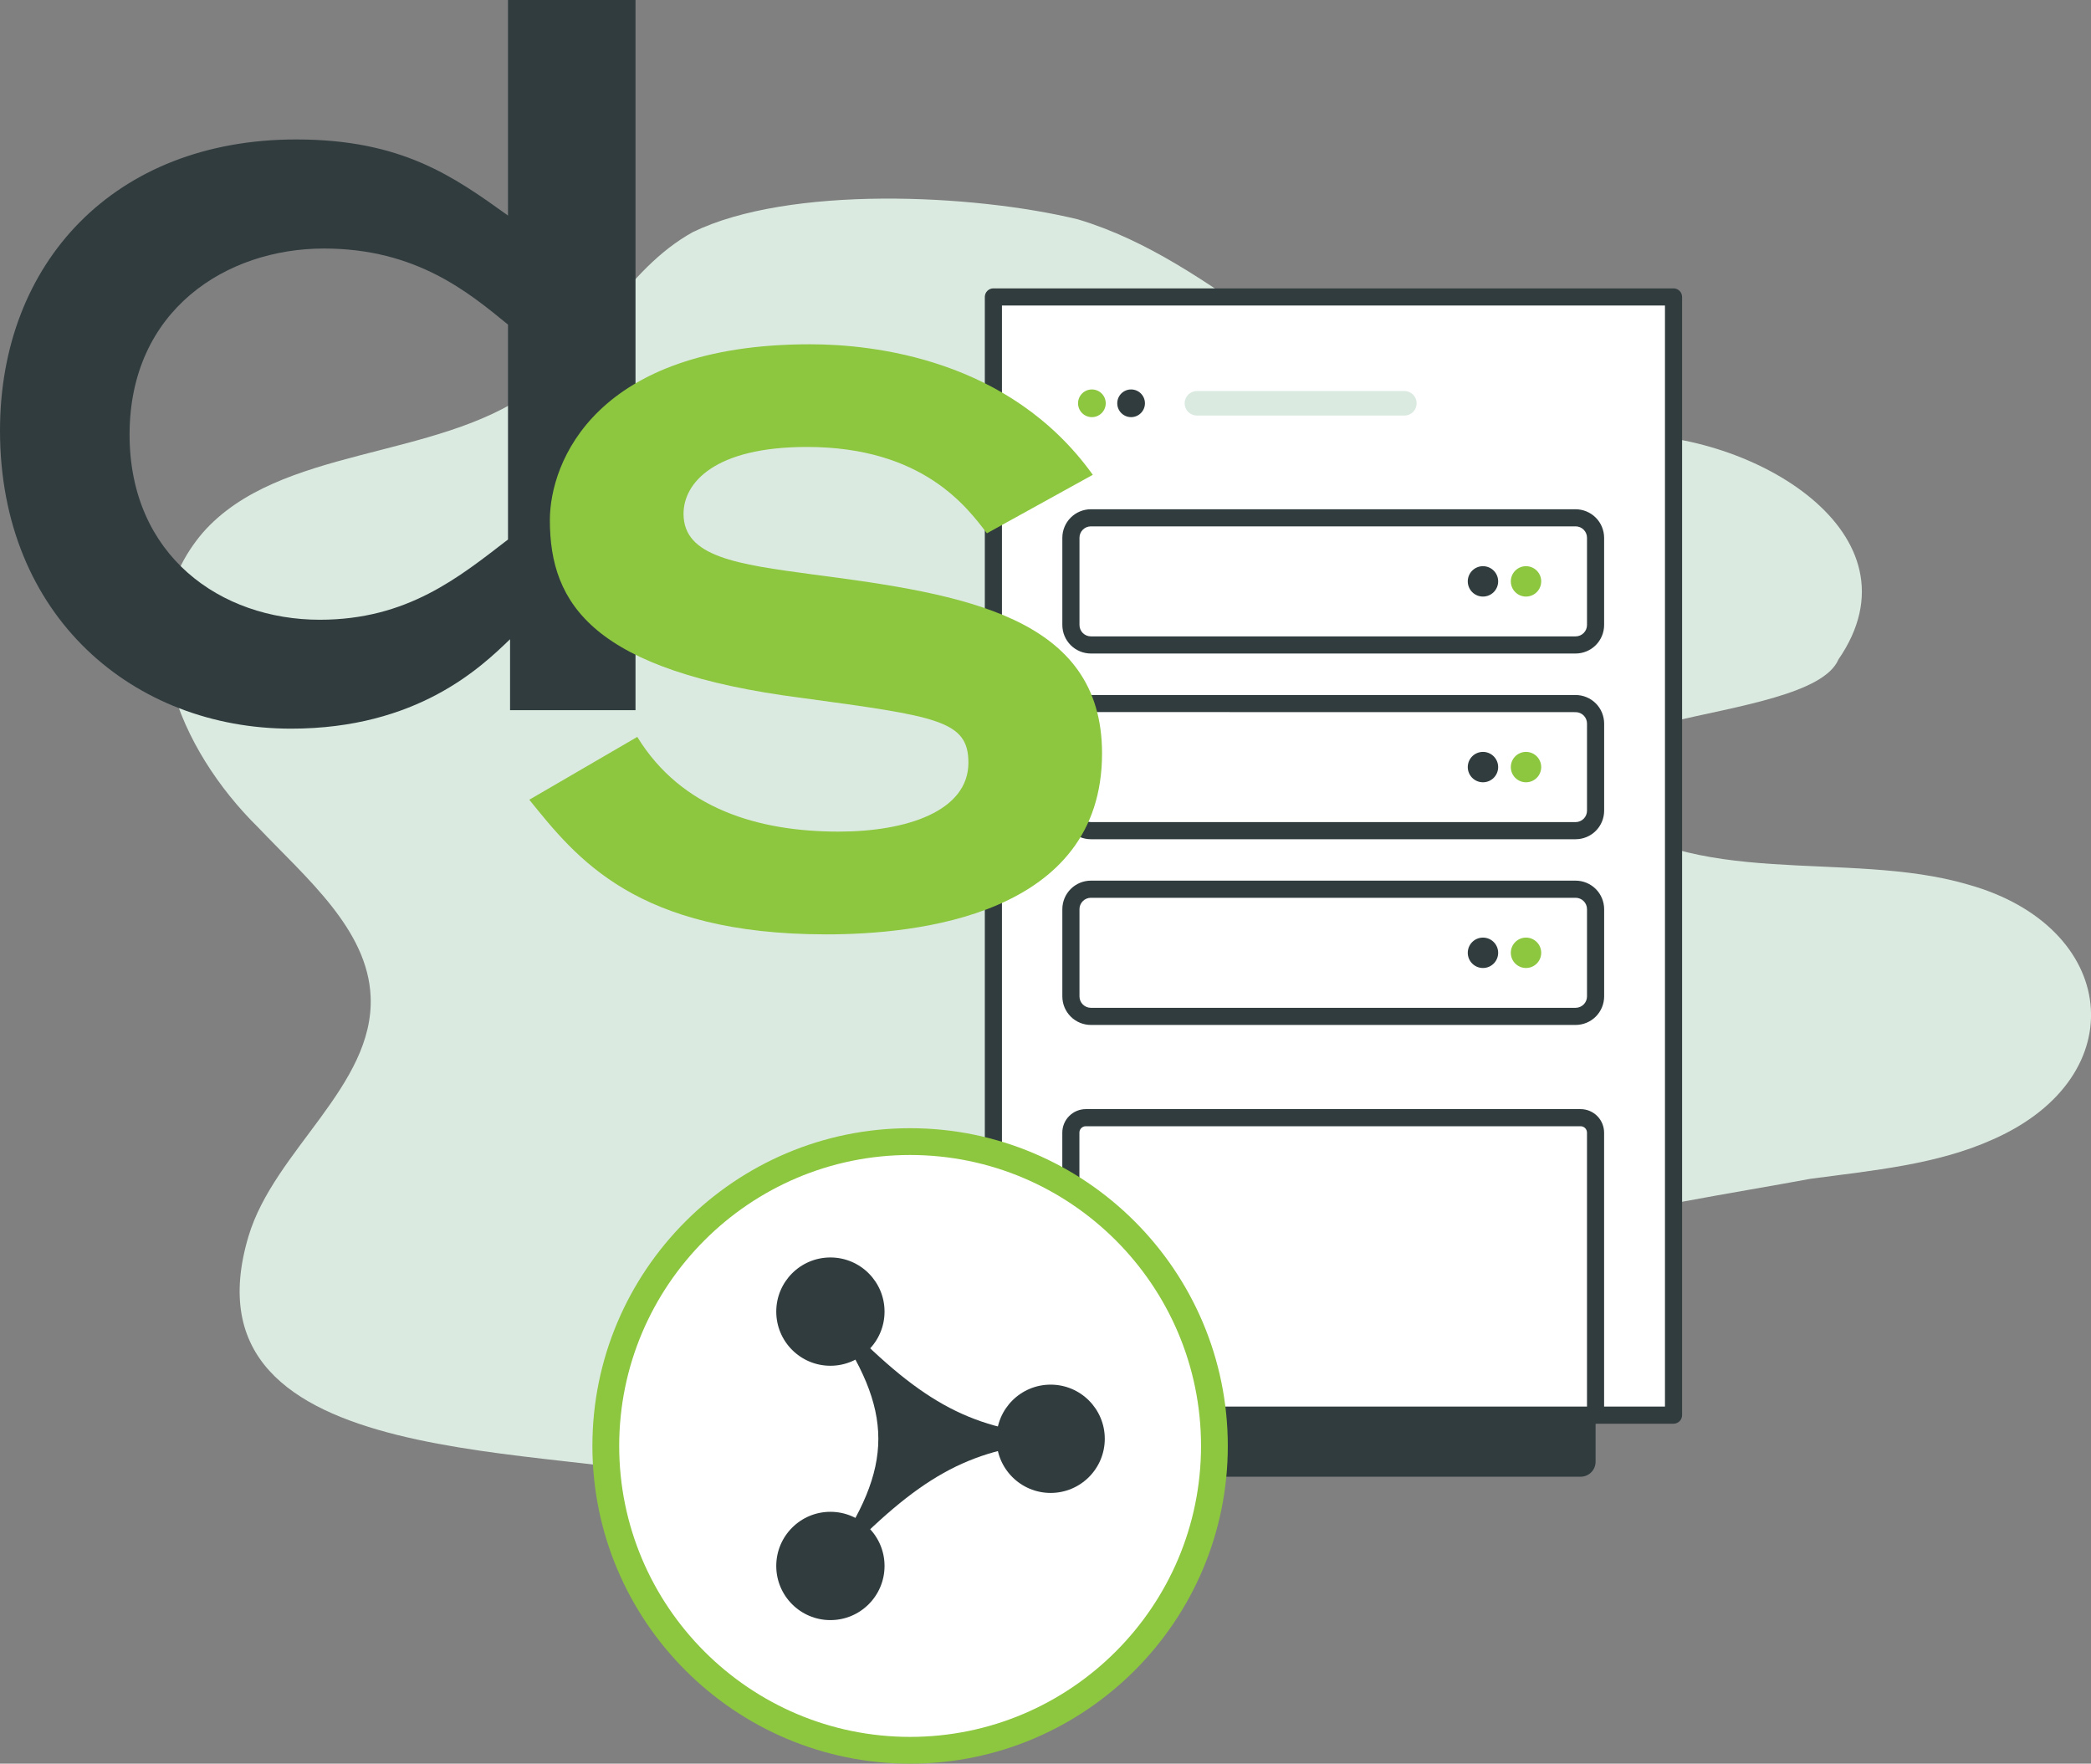
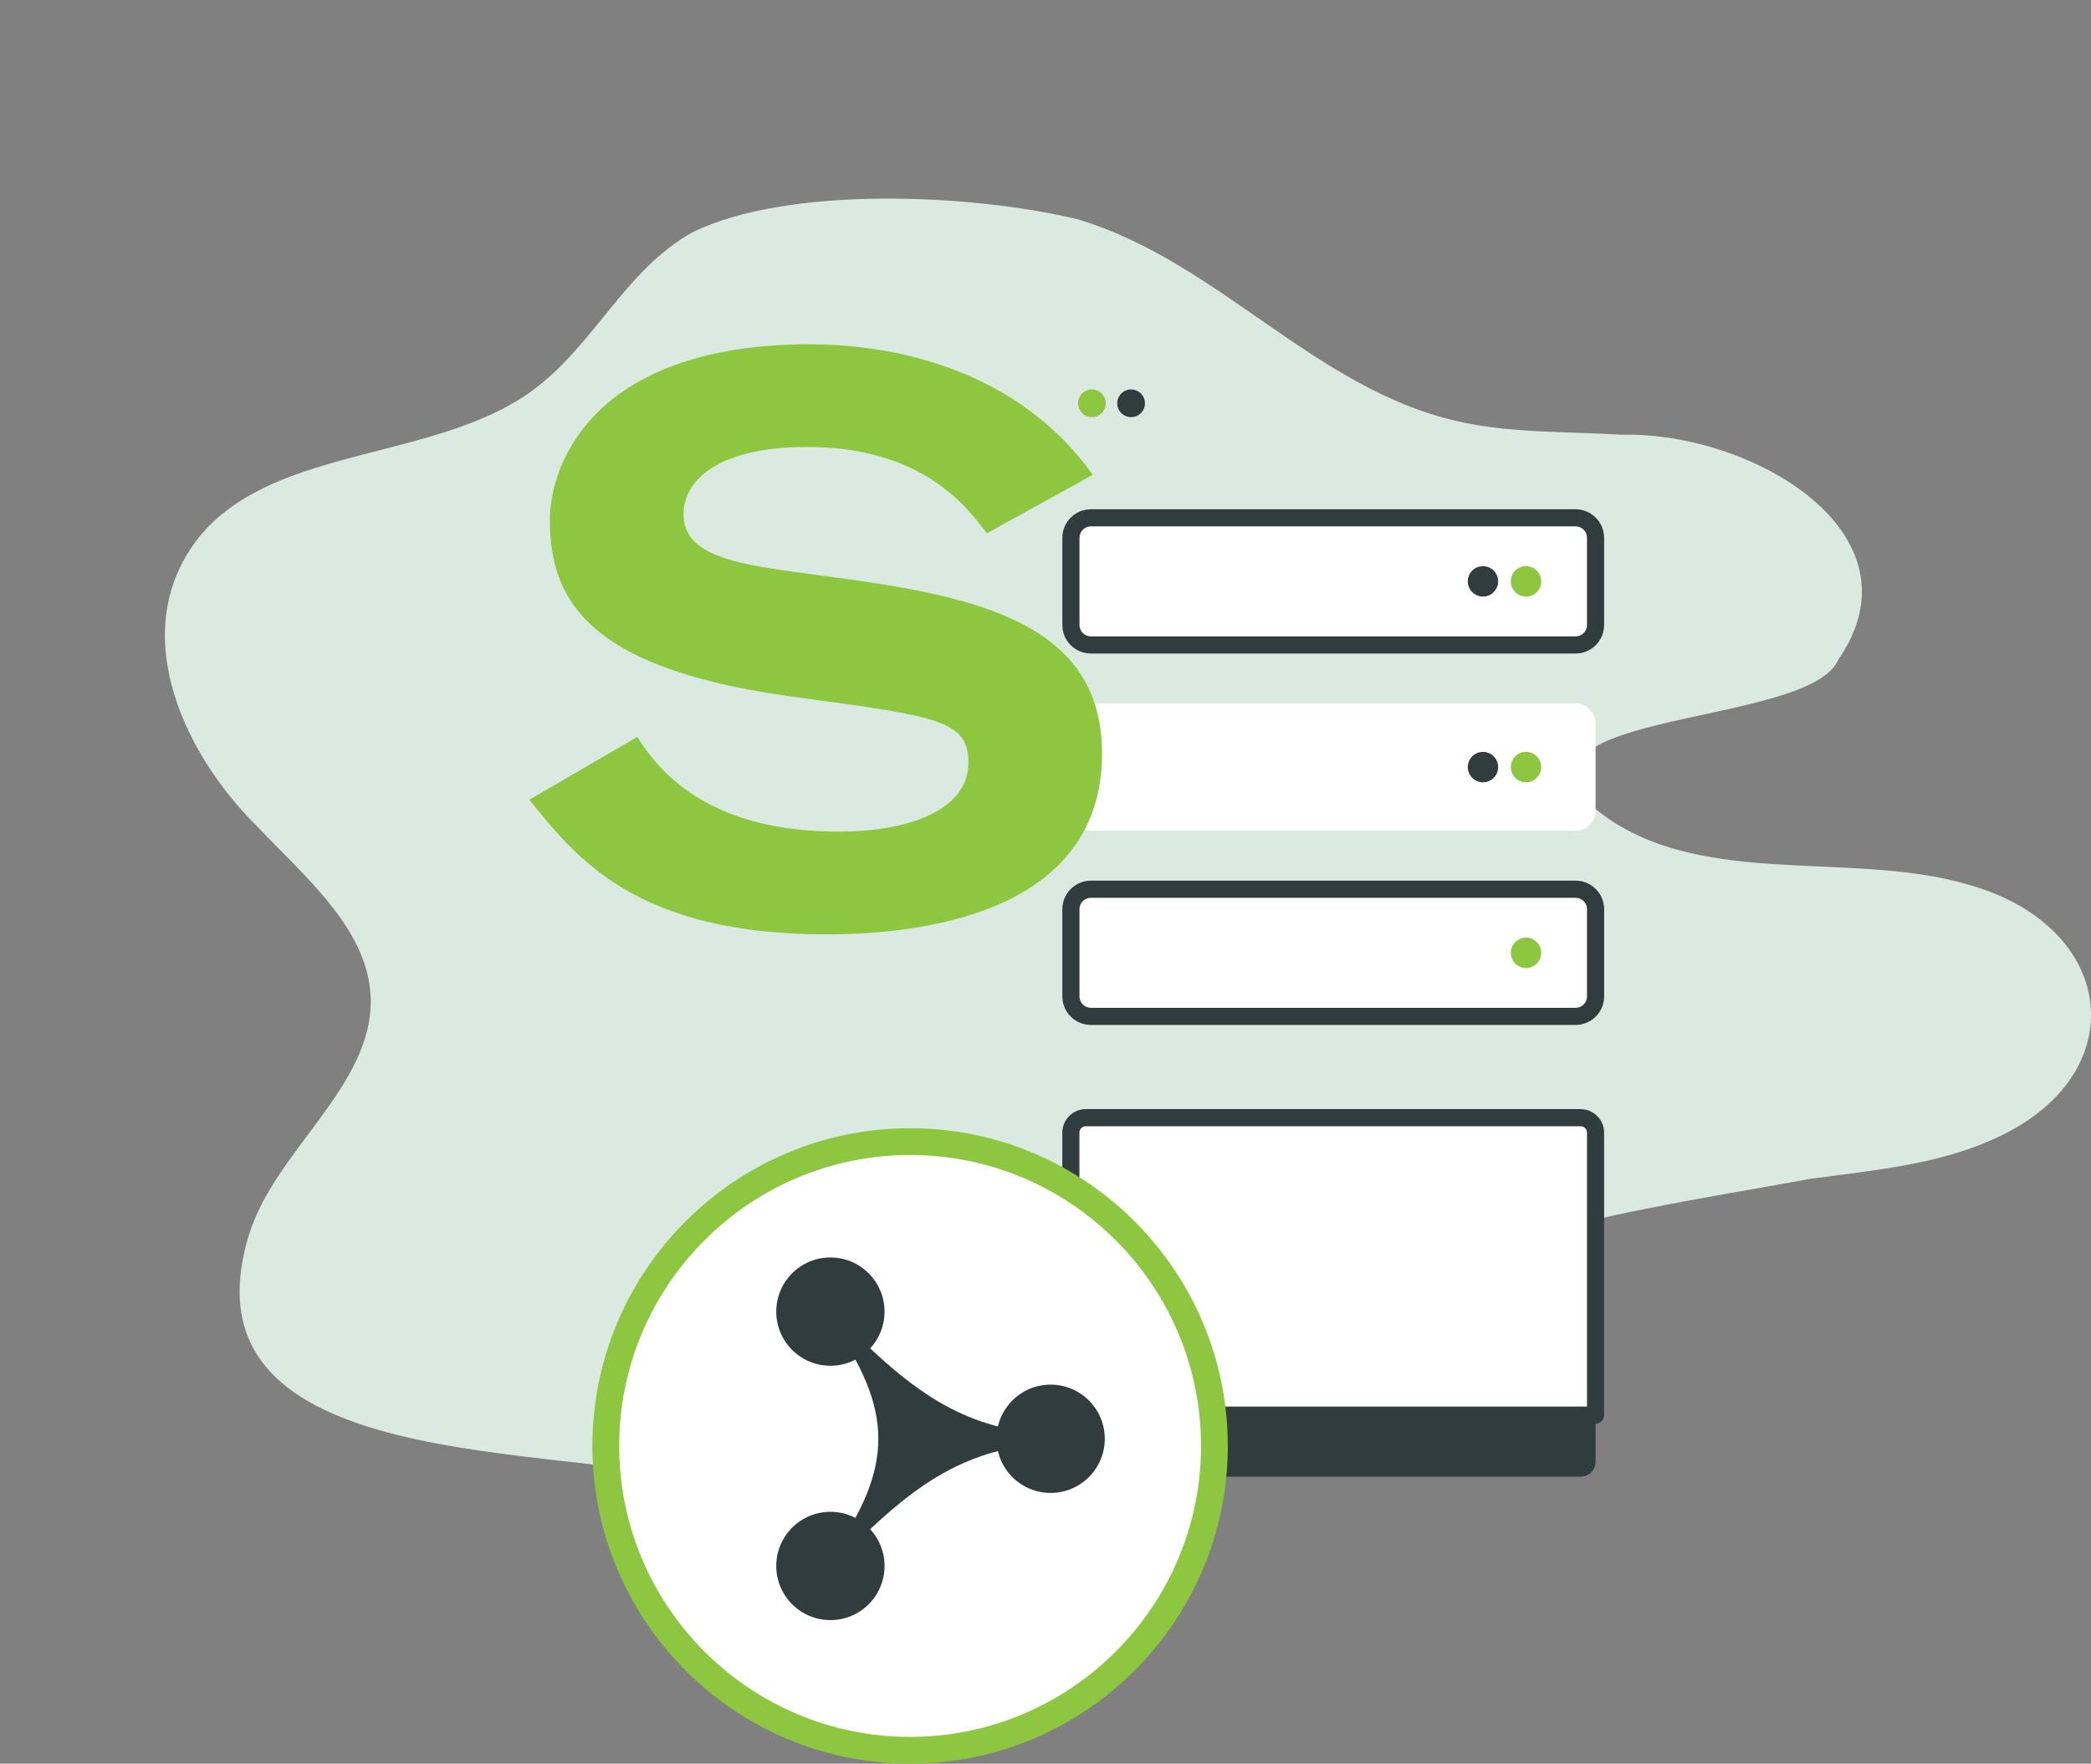
<svg xmlns="http://www.w3.org/2000/svg" width="511" height="431" viewBox="0 0 511 431" fill="none">
  <rect x="0" y="0" width="511" height="431" fill="#808080" stroke="none" />
  <g clip-path="url(#clip0_1623_1304)">
    <path d="M173.076 362.512C233.177 381.494 295.091 392.91 322.1 328.248C348.403 302.009 404.817 295.068 442.421 288.075C457.647 286.025 473.34 284.632 487.088 278.419C521.948 263.002 517.718 226.361 480.86 216.137C451.4 207.506 413.462 217.819 389.116 197.029C366.362 173.412 442.22 177.743 449.276 161.16C470.492 130.391 428.302 105.452 396.142 106.232C382.754 105.408 369.133 105.898 356.128 102.93C321.086 94.938 297.727 63.897 263.44 53.61C237.782 47.389 192.881 45.276 169.322 56.715C152.544 66.018 145.109 84.714 129.687 95.74C106.205 112.527 68.152 109.021 49.562 130.168C30.474 152.529 43.861 183.277 63.027 202.143C74.911 214.644 89.884 227.149 90.575 243.557C91.496 265.309 66.99 281.104 60.725 302.132C43.137 361.086 137.515 352.411 173.076 362.512Z" fill="#DAEAE0" />
    <path d="M261.702 345.829H389.929V357.22C389.929 358.189 389.544 359.119 388.859 359.804C388.173 360.489 387.244 360.874 386.275 360.874H265.356C264.387 360.874 263.457 360.489 262.772 359.804C262.087 359.119 261.702 358.189 261.702 357.22V345.829V345.829Z" fill="#313C3F" />
-     <path d="M408.976 72.566H242.762V345.829H408.976V72.566Z" fill="white" />
-     <path d="M408.98 347.924H242.766C242.211 347.924 241.678 347.703 241.285 347.311C240.892 346.918 240.672 346.385 240.672 345.829V72.566C240.672 72.01 240.892 71.477 241.285 71.085C241.678 70.692 242.211 70.471 242.766 70.471H408.98C409.534 70.472 410.066 70.693 410.458 71.086C410.85 71.478 411.071 72.011 411.071 72.566V345.829C411.071 346.384 410.85 346.917 410.458 347.309C410.066 347.702 409.534 347.923 408.98 347.924V347.924ZM244.857 343.735H406.885V74.66H244.857V343.735Z" fill="#313C3F" />
+     <path d="M408.976 72.566H242.762H408.976V72.566Z" fill="white" />
    <path d="M389.929 345.829H261.702V276.788C261.702 275.819 262.087 274.89 262.772 274.204C263.457 273.519 264.387 273.134 265.356 273.134H386.286C387.255 273.134 388.184 273.519 388.87 274.204C389.555 274.89 389.94 275.819 389.94 276.788V345.829H389.929Z" fill="white" />
    <path d="M389.929 347.924H261.702C261.146 347.923 260.614 347.702 260.222 347.31C259.829 346.917 259.608 346.385 259.607 345.829V276.788C259.609 275.266 260.214 273.807 261.289 272.729C262.364 271.652 263.823 271.044 265.345 271.039H386.264C387.788 271.041 389.249 271.648 390.326 272.725C391.404 273.803 392.01 275.264 392.012 276.788V345.829C392.011 346.383 391.792 346.913 391.402 347.306C391.012 347.698 390.482 347.92 389.929 347.924V347.924ZM263.796 343.735H387.831V276.788C387.831 276.374 387.667 275.977 387.374 275.684C387.082 275.391 386.685 275.226 386.271 275.225H265.345C264.931 275.226 264.534 275.391 264.242 275.684C263.949 275.977 263.785 276.374 263.785 276.788L263.796 343.735Z" fill="#313C3F" />
    <path d="M385.053 217.303H266.578C263.885 217.303 261.702 219.486 261.702 222.179V243.501C261.702 246.194 263.885 248.377 266.578 248.377H385.053C387.746 248.377 389.929 246.194 389.929 243.501V222.179C389.929 219.486 387.746 217.303 385.053 217.303Z" fill="white" />
    <path d="M385.053 250.472H266.589C264.74 250.471 262.967 249.736 261.66 248.429C260.352 247.122 259.617 245.35 259.615 243.501V222.183C259.617 220.334 260.352 218.561 261.659 217.254C262.967 215.946 264.74 215.21 266.589 215.208H385.053C386.901 215.211 388.673 215.947 389.98 217.255C391.287 218.562 392.021 220.335 392.023 222.183V243.501C392.021 245.349 391.286 247.121 389.98 248.428C388.673 249.735 386.901 250.47 385.053 250.472V250.472ZM266.589 219.398C265.85 219.398 265.142 219.691 264.619 220.214C264.097 220.736 263.804 221.444 263.804 222.183V243.501C263.805 244.239 264.098 244.947 264.621 245.468C265.143 245.99 265.851 246.283 266.589 246.283H385.053C385.79 246.282 386.497 245.988 387.019 245.467C387.54 244.945 387.833 244.238 387.834 243.501V222.183C387.834 221.445 387.542 220.737 387.02 220.215C386.499 219.693 385.791 219.399 385.053 219.398H266.589Z" fill="#313C3F" />
    <path d="M372.928 236.556C374.979 236.556 376.642 234.893 376.642 232.842C376.642 230.791 374.979 229.128 372.928 229.128C370.877 229.128 369.214 230.791 369.214 232.842C369.214 234.893 370.877 236.556 372.928 236.556Z" fill="#8DC63F" />
-     <path d="M362.407 236.556C364.458 236.556 366.121 234.893 366.121 232.842C366.121 230.791 364.458 229.128 362.407 229.128C360.356 229.128 358.694 230.791 358.694 232.842C358.694 234.893 360.356 236.556 362.407 236.556Z" fill="#313C3F" />
    <path d="M385.053 171.919H266.578C263.885 171.919 261.702 174.103 261.702 176.796V198.117C261.702 200.81 263.885 202.994 266.578 202.994H385.053C387.746 202.994 389.929 200.81 389.929 198.117V176.796C389.929 174.103 387.746 171.919 385.053 171.919Z" fill="white" />
-     <path d="M385.053 205.088H266.589C264.74 205.087 262.967 204.352 261.66 203.046C260.352 201.739 259.617 199.966 259.615 198.117V176.818C259.617 174.969 260.352 173.196 261.659 171.888C262.967 170.581 264.74 169.845 266.589 169.843H385.053C386.901 169.846 388.673 170.582 389.98 171.89C391.287 173.197 392.021 174.97 392.023 176.818V198.136C392.017 199.981 391.279 201.748 389.973 203.051C388.667 204.354 386.898 205.086 385.053 205.088V205.088ZM266.589 174.014C265.85 174.014 265.142 174.308 264.619 174.83C264.097 175.352 263.804 176.061 263.804 176.799V198.117C263.805 198.855 264.098 199.563 264.621 200.084C265.143 200.606 265.851 200.899 266.589 200.899H385.053C385.79 200.898 386.497 200.604 387.019 200.083C387.54 199.562 387.833 198.855 387.834 198.117V176.818C387.834 176.08 387.542 175.372 387.02 174.85C386.499 174.328 385.791 174.034 385.053 174.033L266.589 174.014Z" fill="#313C3F" />
    <path d="M372.928 191.172C374.979 191.172 376.642 189.509 376.642 187.458C376.642 185.407 374.979 183.744 372.928 183.744C370.877 183.744 369.214 185.407 369.214 187.458C369.214 189.509 370.877 191.172 372.928 191.172Z" fill="#8DC63F" />
    <path d="M362.407 191.172C364.458 191.172 366.121 189.509 366.121 187.458C366.121 185.407 364.458 183.744 362.407 183.744C360.356 183.744 358.694 185.407 358.694 187.458C358.694 189.509 360.356 191.172 362.407 191.172Z" fill="#313C3F" />
    <path d="M385.053 126.536H266.578C263.885 126.536 261.702 128.719 261.702 131.412V152.734C261.702 155.427 263.885 157.61 266.578 157.61H385.053C387.746 157.61 389.929 155.427 389.929 152.734V131.412C389.929 128.719 387.746 126.536 385.053 126.536Z" fill="white" />
    <path d="M385.053 159.704H266.589C264.74 159.703 262.967 158.969 261.66 157.662C260.352 156.355 259.617 154.582 259.615 152.734V131.416C259.619 129.57 260.355 127.801 261.661 126.496C262.966 125.191 264.736 124.456 266.581 124.452H385.046C386.894 124.455 388.666 125.191 389.972 126.499C391.279 127.806 392.014 129.578 392.016 131.427V152.745C392.011 154.59 391.276 156.358 389.971 157.662C388.666 158.966 386.898 159.701 385.053 159.704V159.704ZM266.589 128.63C265.85 128.63 265.142 128.924 264.619 129.446C264.097 129.969 263.804 130.677 263.804 131.416V152.734C263.805 153.472 264.098 154.179 264.621 154.701C265.143 155.222 265.851 155.515 266.589 155.515H385.053C385.79 155.514 386.497 155.221 387.019 154.699C387.54 154.178 387.833 153.471 387.834 152.734V131.416C387.834 130.678 387.542 129.97 387.02 129.448C386.499 128.925 385.791 128.631 385.053 128.63H266.589Z" fill="#313C3F" />
    <path d="M372.928 145.788C374.979 145.788 376.642 144.126 376.642 142.075C376.642 140.023 374.979 138.361 372.928 138.361C370.877 138.361 369.214 140.023 369.214 142.075C369.214 144.126 370.877 145.788 372.928 145.788Z" fill="#8DC63F" />
    <path d="M362.407 145.788C364.458 145.788 366.121 144.126 366.121 142.075C366.121 140.023 364.458 138.361 362.407 138.361C360.356 138.361 358.694 140.023 358.694 142.075C358.694 144.126 360.356 145.788 362.407 145.788Z" fill="#313C3F" />
    <path d="M266.838 101.939C268.706 101.939 270.221 100.424 270.221 98.555C270.221 96.687 268.706 95.172 266.838 95.172C264.969 95.172 263.454 96.687 263.454 98.555C263.454 100.424 264.969 101.939 266.838 101.939Z" fill="#8DC63F" />
    <path d="M276.419 101.939C278.287 101.939 279.802 100.424 279.802 98.555C279.802 96.687 278.287 95.172 276.419 95.172C274.55 95.172 273.036 96.687 273.036 98.555C273.036 100.424 274.55 101.939 276.419 101.939Z" fill="#313C3F" />
-     <path d="M343.204 101.552H292.499C292.105 101.552 291.715 101.475 291.352 101.324C290.988 101.174 290.658 100.953 290.38 100.675C290.101 100.396 289.88 100.066 289.73 99.702C289.579 99.339 289.502 98.949 289.502 98.555C289.502 97.76 289.818 96.998 290.38 96.436C290.942 95.874 291.704 95.558 292.499 95.558H343.204C343.999 95.558 344.761 95.874 345.323 96.436C345.885 96.998 346.201 97.76 346.201 98.555C346.201 98.949 346.124 99.339 345.973 99.702C345.823 100.066 345.602 100.396 345.323 100.675C345.045 100.953 344.715 101.174 344.351 101.324C343.988 101.475 343.598 101.552 343.204 101.552Z" fill="#DAEAE0" />
    <path d="M222.412 427.728C263.484 427.728 296.781 394.43 296.781 353.354C296.781 312.278 263.484 278.98 222.412 278.98C181.339 278.98 148.043 312.278 148.043 353.354C148.043 394.43 181.339 427.728 222.412 427.728Z" fill="white" />
    <path d="M222.412 431C179.601 431 144.771 396.167 144.771 353.354C144.771 310.54 179.601 275.708 222.412 275.708C265.222 275.708 300.052 310.54 300.052 353.354C300.052 396.167 265.222 431 222.412 431ZM222.412 282.252C183.211 282.252 151.318 314.15 151.318 353.354C151.318 392.558 183.211 424.456 222.412 424.456C261.613 424.456 293.509 392.558 293.509 353.354C293.509 314.15 261.631 282.252 222.412 282.252Z" fill="#8DC63F" />
    <path d="M202.934 333.759C210.241 333.759 216.165 327.835 216.165 320.527C216.165 313.219 210.241 307.294 202.934 307.294C195.626 307.294 189.702 313.219 189.702 320.527C189.702 327.835 195.626 333.759 202.934 333.759Z" fill="#313C3F" />
    <path d="M202.934 395.915C210.241 395.915 216.165 389.991 216.165 382.682C216.165 375.374 210.241 369.45 202.934 369.45C195.626 369.45 189.702 375.374 189.702 382.682C189.702 389.991 195.626 395.915 202.934 395.915Z" fill="#313C3F" />
    <path d="M256.755 364.837C264.063 364.837 269.987 358.913 269.987 351.605C269.987 344.296 264.063 338.372 256.755 338.372C249.448 338.372 243.524 344.296 243.524 351.605C243.524 358.913 249.448 364.837 256.755 364.837Z" fill="#313C3F" />
    <path d="M257.145 351.553C257.145 351.305 257.145 351.067 257.145 350.839C236.419 348.905 224.566 342.338 204.338 321.192C203.796 321.506 203.262 321.837 202.737 322.183C218.605 344.801 218.62 358.356 202.785 380.955C203.313 381.302 203.85 381.635 204.397 381.954C224.588 360.852 236.442 354.301 257.13 352.366C257.14 352.098 257.145 351.827 257.145 351.553Z" fill="#313C3F" />
-     <path d="M124.146 0V52.67C110.829 43.144 98.262 34.079 72.375 34.079C27.897 34.079 -2.28882e-05 64.239 -2.28882e-05 105.203C-2.28882e-05 150.947 32.921 178.066 71.123 178.066C102.024 178.066 117.606 163.002 124.647 156.213V173.554H155.307V0H124.146ZM124.146 131.843C112.08 141.128 99.517 151.452 78.153 151.452C54.014 151.452 31.666 135.854 31.666 106.21C31.666 75.797 55.288 60.733 79.163 60.733C101.786 60.733 114.598 71.537 124.146 79.325V131.843Z" fill="#313C3F" />
    <path d="M241.184 130.324C236.408 124.059 225.587 109.225 197.204 109.225C174.584 109.225 167.042 118.02 167.042 125.566C167.042 136.114 180.129 137.889 198.719 140.396C235.636 145.176 269.318 150.691 269.318 184.112C269.318 223.825 223.838 228.337 201.976 228.337C155.481 228.337 140.913 209.745 129.352 195.436L155.741 180.082C166.552 197.709 185.383 203.227 204.995 203.227C221.58 203.227 236.661 198.21 236.661 186.389C236.661 176.071 229.13 175.069 195.952 170.556C144.924 164.016 134.377 147.683 134.377 127.104C134.377 113.025 145.443 84.134 197.954 84.134C213.287 84.134 246.706 87.644 267.06 116.033L241.184 130.324Z" fill="#8DC63F" />
  </g>
  <defs>
    <clipPath id="clip0_1623_1304">
      <rect width="511" height="431" fill="white" />
    </clipPath>
  </defs>
</svg>